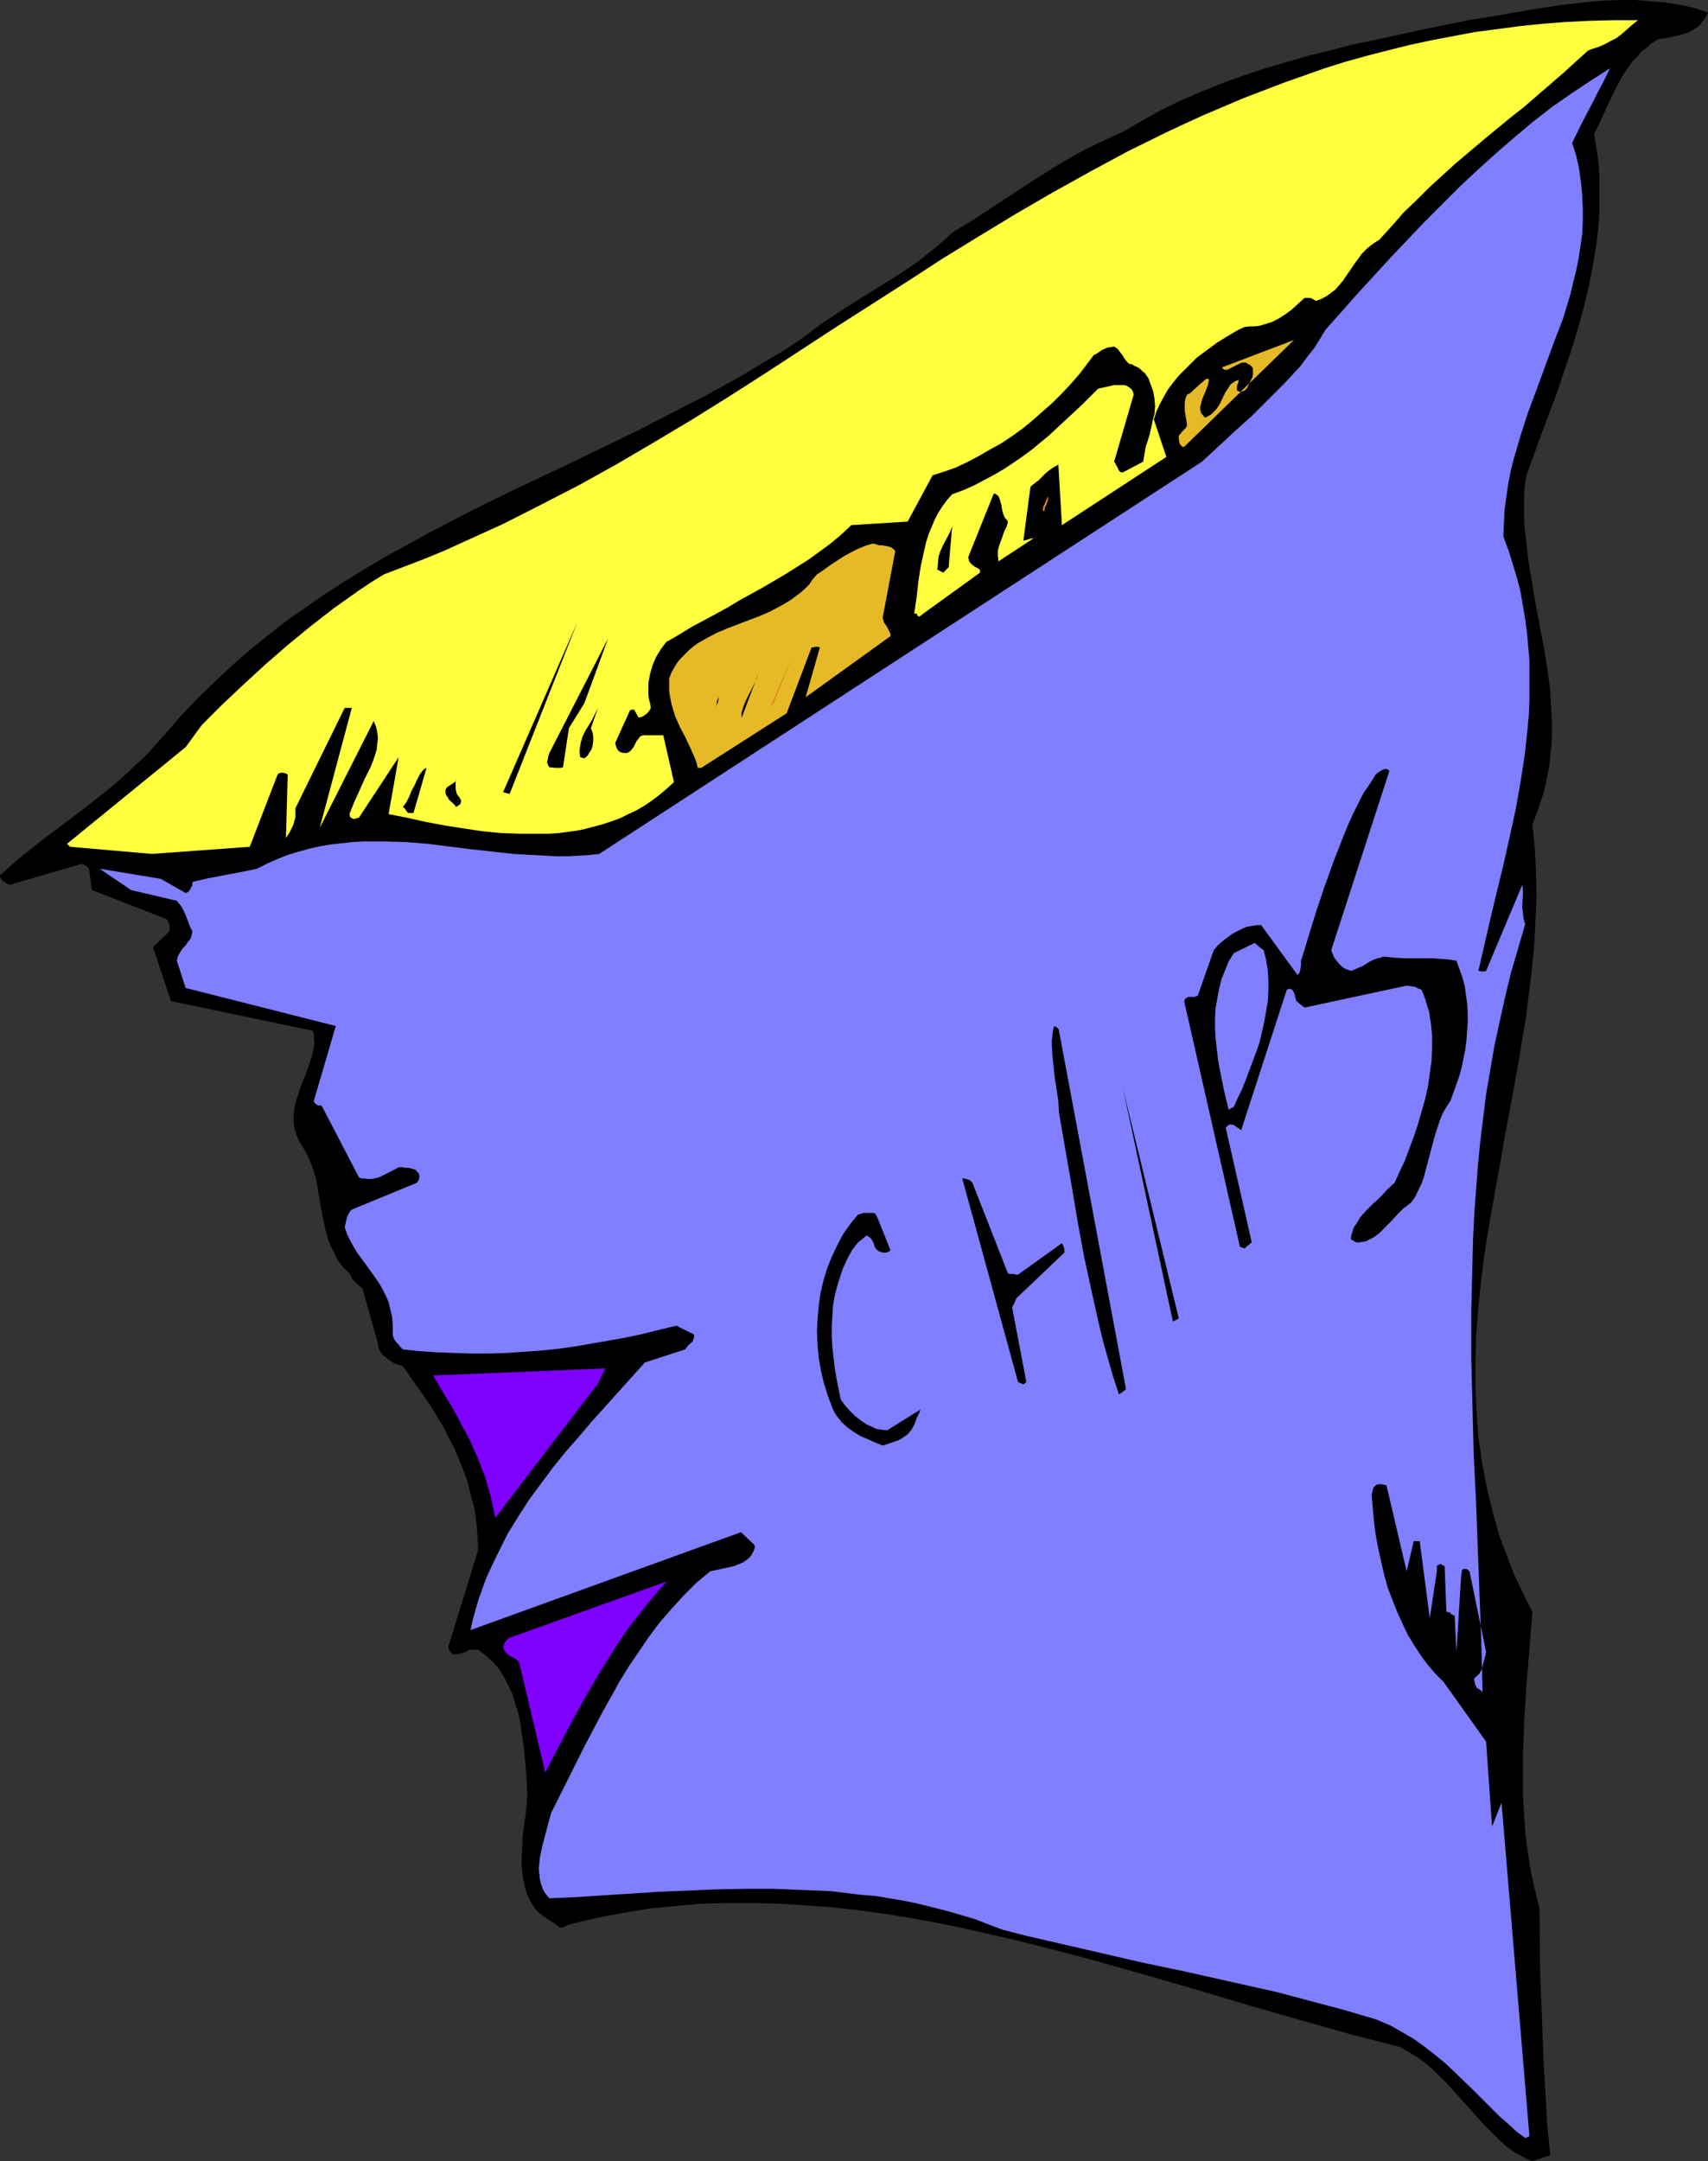
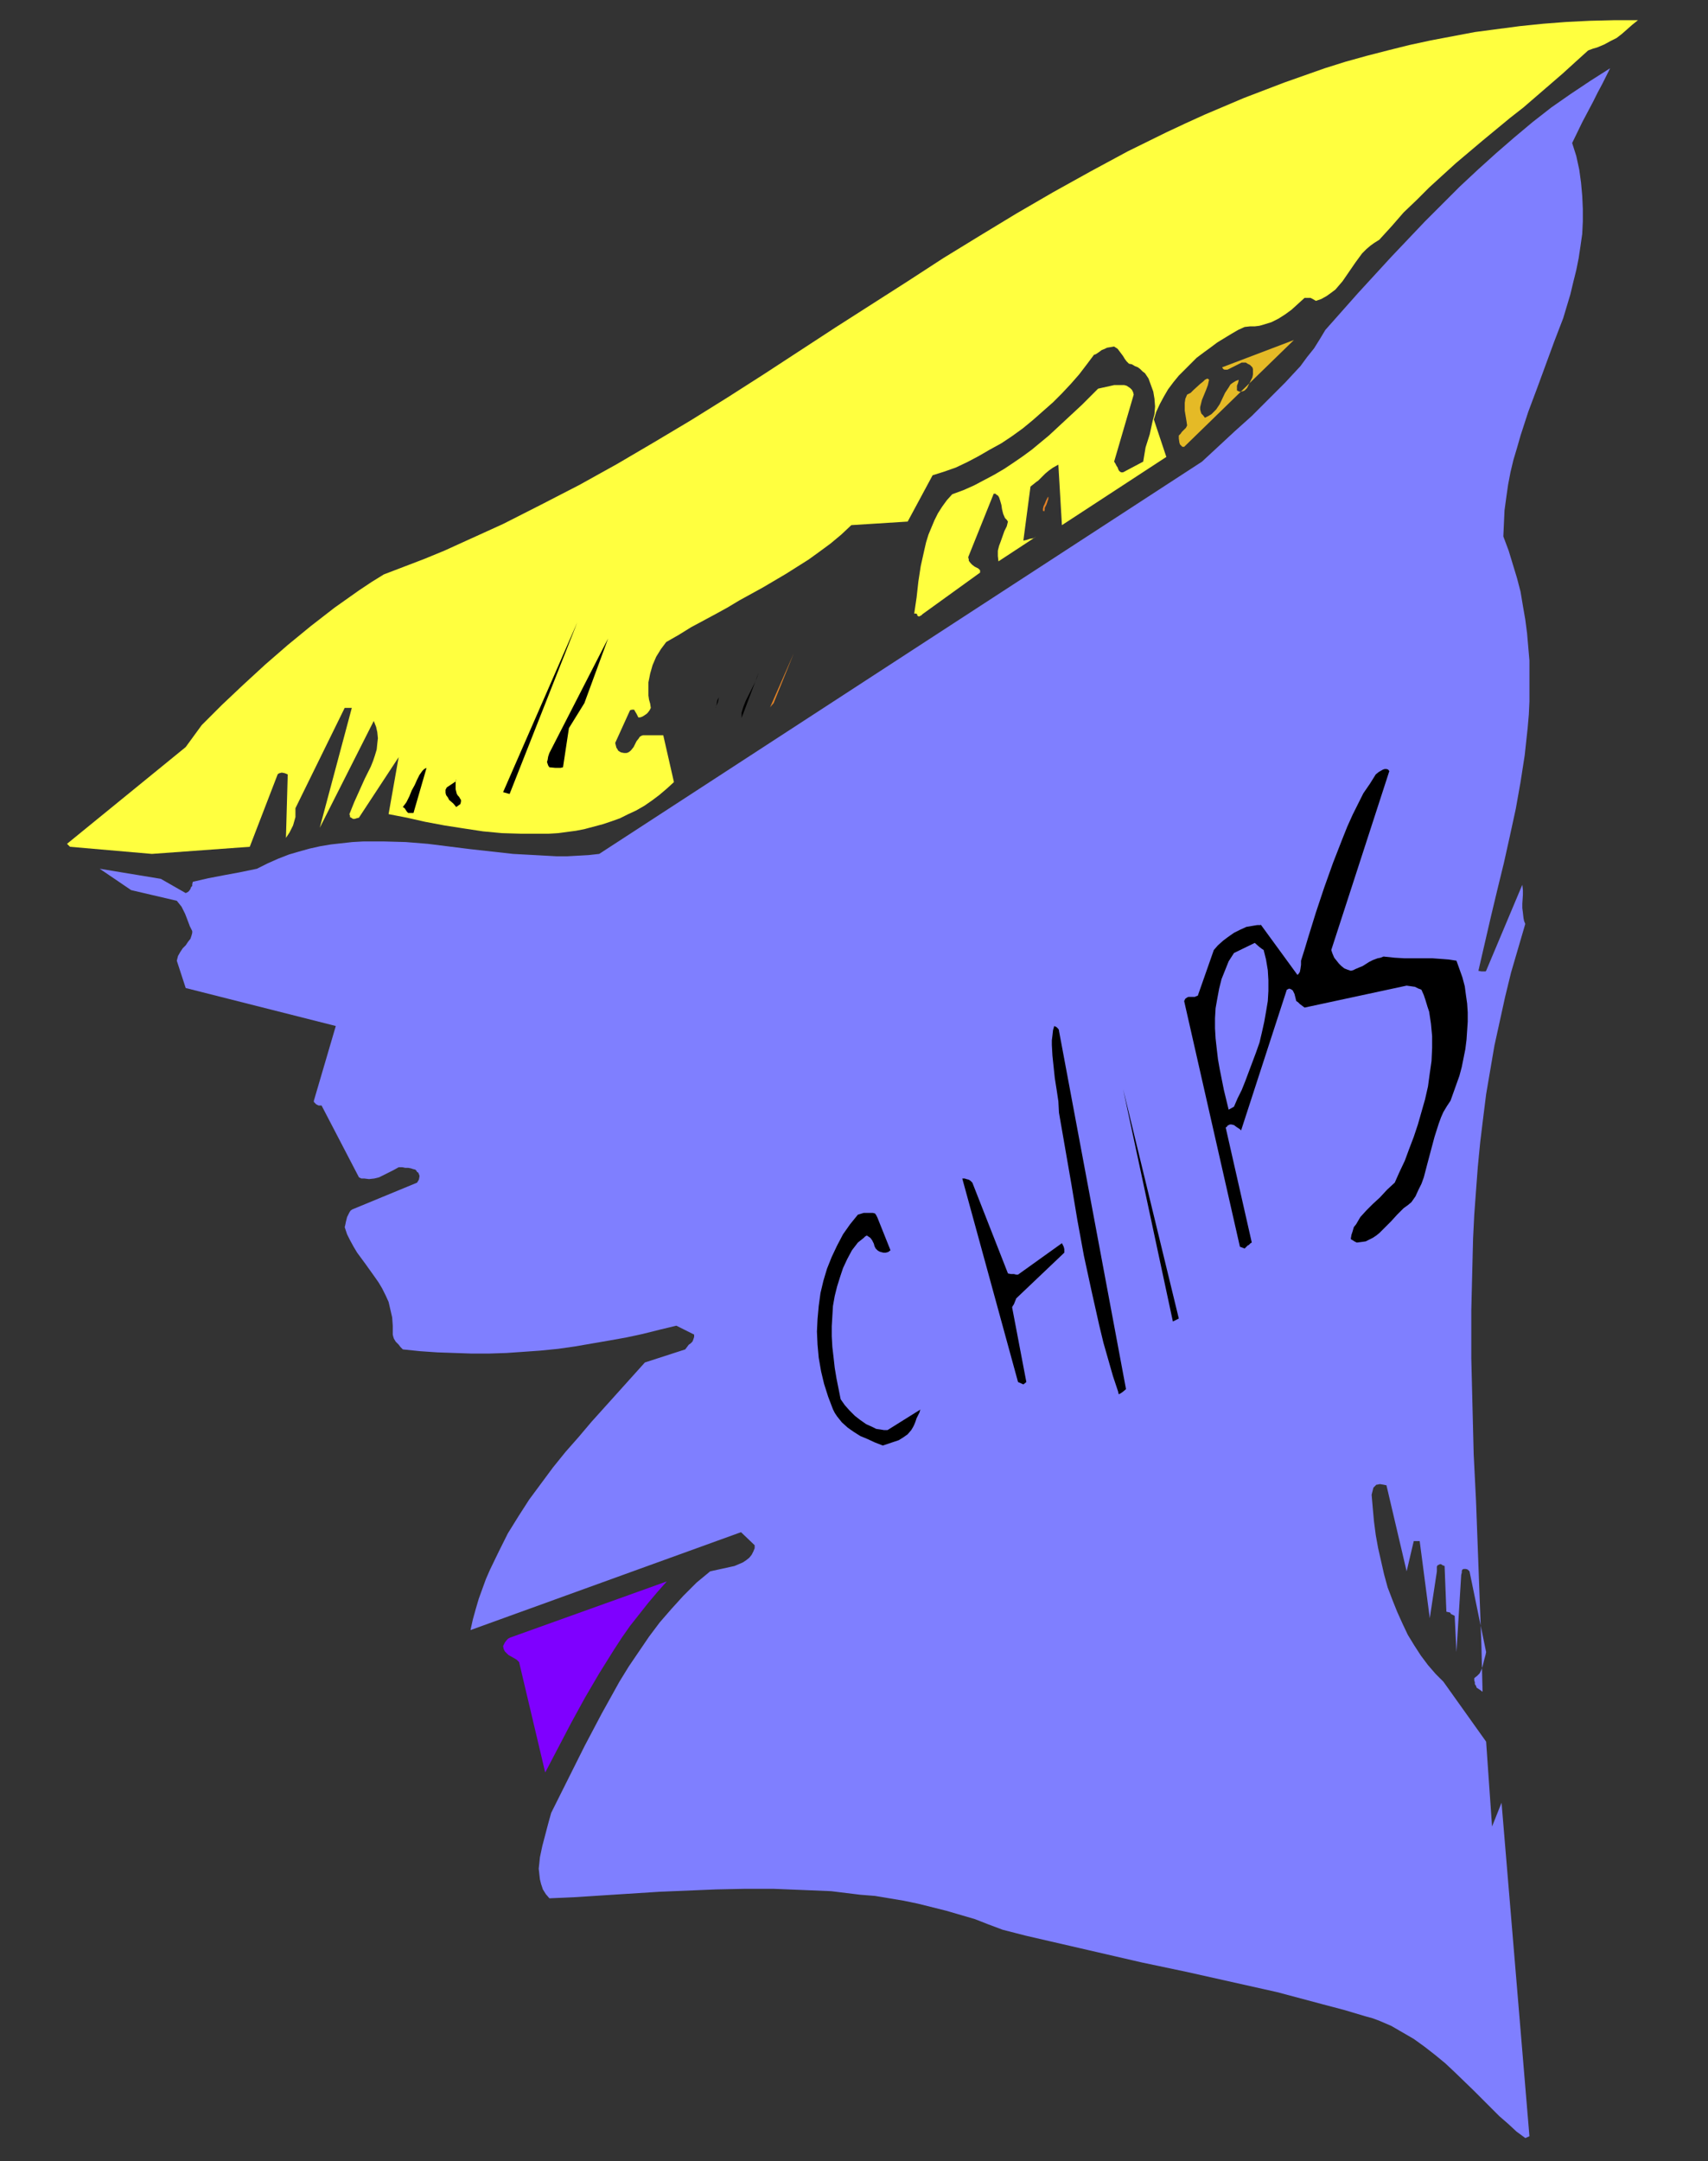
<svg xmlns="http://www.w3.org/2000/svg" xmlns:ns1="http://sodipodi.sourceforge.net/DTD/sodipodi-0.dtd" xmlns:ns2="http://www.inkscape.org/namespaces/inkscape" version="1.0" width="123.102mm" height="155.711mm" id="svg24" ns1:docname="Chips 1.wmf">
  <rect width="100%" height="100%" fill="#333333" stroke="none" />
  <ns1:namedview id="namedview24" pagecolor="#ffffff" bordercolor="#000000" borderopacity="0.25" ns2:showpageshadow="2" ns2:pageopacity="0.0" ns2:pagecheckerboard="0" ns2:deskcolor="#d1d1d1" ns2:document-units="mm" />
  <defs id="defs1">
    <pattern id="WMFhbasepattern" patternUnits="userSpaceOnUse" width="6" height="6" x="0" y="0" />
  </defs>
-   <path style="fill:#000000;fill-opacity:1;fill-rule:evenodd;stroke:none" d="m 417.432,588.515 4.848,-1.616 -0.808,-8.241 -0.485,-8.403 -0.485,-8.241 -0.323,-8.403 -0.323,-8.403 -0.323,-8.403 -0.162,-17.129 -1.293,-5.171 -1.131,-5.171 -0.808,-5.171 -0.646,-5.171 -0.323,-5.009 -0.323,-5.009 v -5.009 -5.171 l 0.162,-5.009 0.162,-5.009 0.646,-9.857 0.808,-10.019 0.808,-10.019 -1.778,-3.393 -1.616,-3.393 -1.616,-3.393 -1.293,-3.393 -1.293,-3.393 -1.293,-3.393 -0.97,-3.393 -0.97,-3.393 -0.808,-3.393 -0.808,-3.393 -0.646,-3.393 -0.646,-3.393 -0.97,-6.787 -0.485,-6.625 -0.323,-6.787 v -6.787 l 0.162,-6.787 0.485,-6.625 0.646,-6.787 0.808,-6.787 0.97,-6.625 1.131,-6.787 2.424,-13.412 1.131,-6.625 1.293,-6.787 2.424,-13.25 1.131,-6.787 1.131,-6.625 0.808,-6.625 0.808,-6.625 0.646,-6.625 0.323,-6.625 0.323,-6.625 -0.162,-6.625 -0.323,-6.625 -0.646,-6.464 1.293,-3.232 0.97,-2.909 0.97,-3.07 0.646,-3.07 0.646,-3.07 0.323,-2.909 0.323,-3.232 0.162,-2.909 v -3.07 l -0.162,-3.07 -0.162,-2.909 -0.162,-3.07 -0.808,-5.979 -0.97,-5.979 -2.263,-11.796 -0.97,-5.979 -0.97,-5.817 -0.646,-5.817 -0.323,-2.747 -0.162,-2.909 v -2.909 -2.909 l 0.162,-2.747 0.485,-2.909 4.04,-11.15 4.202,-11.15 1.939,-5.817 1.939,-5.656 1.778,-5.817 1.616,-5.817 1.454,-5.979 1.131,-5.817 0.97,-5.817 0.646,-5.979 0.162,-2.909 v -3.07 -2.909 -3.07 l -0.162,-3.07 -0.323,-2.909 -0.485,-3.07 -0.485,-2.909 1.939,-4.04 1.778,-3.878 1.778,-3.717 1.778,-3.393 0.97,-1.616 1.131,-1.616 0.97,-1.454 1.293,-1.293 1.293,-1.454 1.454,-1.131 1.454,-1.293 1.616,-0.97 2.263,-0.323 2.263,-0.485 2.101,-0.485 1.778,-0.646 1.616,-0.97 0.808,-0.485 0.646,-0.646 0.485,-0.646 0.646,-0.808 0.485,-0.808 0.485,-0.97 -3.879,-1.293 L 457.51,1.293 453.47,0.646 449.43,0.323 445.39,0 h -4.202 l -4.04,0.162 -4.202,0.323 -4.202,0.485 -4.202,0.485 -8.242,1.293 -8.242,1.454 -8.08,1.293 -12.605,2.585 -12.605,2.747 -6.303,1.293 -6.141,1.616 -5.979,1.454 -6.141,1.778 -5.979,1.778 -5.818,1.939 -5.818,2.101 -5.495,2.262 -5.656,2.424 -5.333,2.585 -5.171,2.909 -5.01,2.909 -3.232,1.454 -3.071,1.454 -3.071,1.454 -3.071,1.616 -5.818,3.393 -5.656,3.555 -11.151,7.272 -5.656,3.717 -5.818,3.555 -2.263,2.101 -2.263,1.939 -2.424,1.939 -2.424,1.939 -5.01,3.393 -5.171,3.232 -5.495,3.393 -5.333,3.393 -5.333,3.555 -2.586,1.939 -2.747,2.101 -5.171,3.393 -5.495,3.232 -5.333,3.232 -5.495,3.07 -5.656,3.07 -5.656,2.909 -11.313,5.817 -11.636,5.656 -11.474,5.494 -11.636,5.494 -11.474,5.656 -11.474,5.979 -5.495,3.07 -5.656,3.07 -5.495,3.232 -5.495,3.393 -5.333,3.393 -5.171,3.555 -5.333,3.717 -5.01,3.878 -5.01,4.04 -4.848,4.201 -4.687,4.363 -4.687,4.525 -4.525,4.686 -4.363,5.009 -2.586,2.909 -2.586,2.909 -2.909,2.747 -2.747,2.585 -2.909,2.585 -2.909,2.424 -5.979,4.686 -5.979,4.525 -5.818,4.363 -5.656,4.525 -2.586,2.262 L 0,238.347 l 0.162,0.808 0.323,0.323 0.162,0.323 0.485,0.323 0.485,0.323 0.485,0.323 0.646,0.162 19.393,-5.656 0.646,0.162 0.646,0.323 0.485,0.485 0.323,0.323 0.808,5.817 20.363,7.918 0.323,0.485 0.323,0.808 0.162,0.808 v 1.131 l -4.525,4.363 4.848,14.705 38.624,8.08 0.323,0.808 v 0.97 l 0.162,1.778 -0.323,1.778 -0.485,1.939 -0.646,1.939 -0.646,1.939 -1.616,4.04 -0.646,1.939 -0.646,2.101 -0.485,2.101 -0.162,1.939 v 2.101 l 0.162,0.97 0.323,1.131 0.323,0.97 0.485,1.131 0.485,0.97 0.646,0.97 1.293,2.262 0.97,2.262 0.808,2.262 0.646,2.262 0.808,4.686 0.808,4.686 0.485,2.262 0.485,2.262 0.646,2.262 0.808,2.101 0.97,1.939 0.97,1.939 1.454,1.778 0.808,0.808 0.808,0.808 0.485,0.808 0.323,0.808 0.485,0.485 0.485,0.485 0.97,0.808 0.808,0.646 v 0 l 4.202,15.028 0.162,1.131 0.485,1.131 0.646,0.808 0.97,0.808 0.97,0.808 1.131,0.646 1.131,0.485 1.293,0.323 3.717,5.333 3.717,5.333 1.778,2.909 1.778,2.909 1.454,2.909 1.616,3.07 1.293,3.07 1.293,3.232 1.131,3.232 0.808,3.555 0.97,3.393 0.485,3.717 0.323,3.555 0.162,3.878 -8.08,26.178 v 0.646 l 0.162,0.485 0.323,0.323 0.162,0.323 0.646,0.485 h 0.97 l 0.808,-0.162 0.97,-0.323 0.97,-0.323 0.646,-0.485 h 2.424 l 2.101,1.616 1.778,1.616 1.778,1.939 1.293,2.101 1.131,2.262 1.131,2.262 0.808,2.585 0.808,2.585 0.646,2.747 0.323,2.747 0.485,2.909 0.323,2.747 0.485,5.817 0.323,5.494 -0.162,1.293 v 0.97 l -0.162,1.778 -0.162,1.778 -0.162,0.808 -0.162,1.131 -0.485,3.555 -0.162,3.555 -0.162,3.717 0.162,1.778 0.162,1.778 0.323,1.616 0.323,1.616 0.485,1.616 0.646,1.454 0.808,1.454 0.808,1.293 1.131,1.131 1.293,0.97 0.808,0.485 0.646,0.485 1.131,0.646 0.808,0.646 0.808,0.646 h 0.485 0.485 l 0.97,-0.485 0.808,-0.323 0.646,-0.162 0.646,-0.162 6.949,-1.616 6.949,-1.293 6.788,-1.131 7.111,-0.646 6.949,-0.646 7.111,-0.162 h 6.949 l 7.111,0.162 7.111,0.485 6.949,0.485 7.272,0.808 7.111,0.97 7.111,1.131 7.111,1.293 7.111,1.454 7.111,1.616 7.111,1.616 7.111,1.778 14.221,3.717 14.221,4.04 14.06,4.04 14.06,4.201 14.06,4.04 13.737,3.878 6.949,1.778 6.787,1.778 2.747,1.616 2.586,1.616 2.424,1.939 2.263,2.101 2.263,2.262 2.101,2.262 4.04,4.525 4.04,4.525 2.101,2.101 2.101,2.101 2.101,1.939 2.263,1.616 2.424,1.293 1.131,0.646 z" id="path1" />
  <path style="fill:#7f7fff;fill-opacity:1;fill-rule:evenodd;stroke:none" d="m 416.624,581.728 -7.596,-90.814 -2.586,6.464 -1.616,-23.108 -11.636,-16.321 -2.101,-2.101 -2.101,-2.424 -1.939,-2.585 -1.778,-2.747 -1.778,-2.909 -1.454,-3.07 -1.454,-3.232 -1.293,-3.232 -1.293,-3.393 -0.97,-3.555 -0.808,-3.555 -0.808,-3.555 -0.646,-3.555 -0.485,-3.717 -0.323,-3.555 -0.323,-3.717 0.162,-0.646 0.162,-0.646 0.162,-0.646 0.646,-0.646 0.162,-0.162 h 0.162 l 0.808,-0.162 0.97,0.162 0.808,0.162 5.495,23.431 1.939,-8.241 h 1.616 l 2.747,21.007 1.939,-12.766 v -0.646 -0.646 l 0.162,-0.323 0.323,-0.162 0.323,-0.162 h 0.323 l 0.485,0.323 0.485,0.162 0.485,12.443 0.646,0.162 h 0.162 l 0.323,0.162 v 0 0.162 l 0.162,0.162 0.323,0.162 0.323,0.162 0.323,0.162 0.485,9.857 1.293,-21.007 0.162,-0.646 v -0.485 l 0.162,-0.323 0.323,-0.162 h 0.323 0.323 l 0.485,0.162 0.485,0.485 4.525,21.976 v 0 l -0.162,0.808 -0.323,1.131 -0.485,1.939 -0.323,0.97 -0.485,0.97 -0.646,0.646 -0.808,0.646 v 0.646 l 0.162,0.485 v 0.485 l 0.323,0.485 0.162,0.485 0.485,0.323 0.485,0.323 0.646,0.485 -0.323,-12.927 -0.485,-12.927 -0.97,-26.016 -0.646,-12.927 -0.323,-12.927 -0.323,-13.089 v -13.089 l 0.323,-13.089 0.162,-6.464 0.323,-6.464 0.485,-6.625 0.485,-6.464 0.646,-6.625 0.808,-6.625 0.808,-6.464 1.131,-6.625 1.131,-6.625 1.454,-6.625 1.454,-6.625 1.616,-6.625 1.939,-6.625 1.939,-6.625 -0.323,-0.808 -0.162,-0.808 -0.162,-1.454 -0.162,-1.293 v -1.131 l 0.162,-2.424 v -1.293 l -0.162,-1.454 -9.858,23.431 -0.162,0.162 h -0.485 -0.646 l -0.808,-0.162 3.394,-14.705 1.778,-7.433 1.778,-7.272 1.616,-7.272 1.616,-7.433 1.293,-7.272 1.131,-7.272 0.808,-7.433 0.323,-3.717 0.162,-3.555 v -3.717 -3.717 -3.717 l -0.323,-3.717 -0.323,-3.717 -0.485,-3.717 -0.646,-3.717 -0.646,-3.878 -0.97,-3.717 -1.131,-3.717 -1.131,-3.717 -1.454,-3.878 0.162,-3.555 0.162,-3.555 0.485,-3.555 0.485,-3.393 0.646,-3.393 0.808,-3.393 0.97,-3.232 0.97,-3.393 2.101,-6.464 2.424,-6.464 4.687,-12.766 2.424,-6.302 1.939,-6.464 0.808,-3.393 0.808,-3.232 0.646,-3.232 0.485,-3.232 0.485,-3.393 0.162,-3.393 v -3.393 l -0.162,-3.555 -0.323,-3.555 -0.485,-3.555 -0.808,-3.717 -1.131,-3.555 2.747,-5.656 1.454,-2.747 1.454,-2.747 1.293,-2.585 1.293,-2.424 1.131,-2.262 0.97,-1.939 -5.333,3.393 -5.333,3.555 -5.333,3.717 -5.171,4.04 -5.01,4.201 -4.848,4.201 -5.01,4.525 -4.848,4.525 -4.687,4.686 -4.848,4.848 -9.212,9.695 -9.05,9.857 -8.888,10.019 -1.454,2.424 -1.616,2.585 -1.939,2.424 -1.778,2.424 -2.101,2.262 -2.101,2.262 -4.525,4.525 -4.525,4.525 -4.687,4.201 -4.525,4.201 -4.363,4.04 -164.193,106.812 -2.909,0.323 -2.909,0.162 -2.909,0.162 h -2.909 l -5.818,-0.323 -5.979,-0.323 -11.636,-1.293 -11.636,-1.454 -5.979,-0.485 -5.818,-0.162 h -5.818 l -2.909,0.162 -2.909,0.323 -2.909,0.323 -2.909,0.485 -2.909,0.646 -2.909,0.808 -2.747,0.808 -2.909,1.131 -2.909,1.293 -2.909,1.454 -4.687,0.97 -4.363,0.808 -4.202,0.808 -2.101,0.485 -2.101,0.485 -0.162,0.646 v 0.485 l -0.323,0.323 -0.162,0.485 -0.323,0.485 -0.323,0.323 -0.646,0.323 -6.788,-3.878 -16.646,-2.747 8.565,5.817 12.444,2.909 0.646,0.808 0.646,0.808 0.485,0.97 0.485,0.97 0.808,2.101 0.485,1.293 0.646,1.293 v 0.485 l -0.162,0.646 -0.323,0.97 -0.646,0.808 -0.646,0.97 -0.808,0.808 -0.646,0.97 -0.646,1.131 -0.162,0.646 -0.162,0.646 2.424,7.433 40.887,10.342 -5.979,20.36 v 0.323 l 0.162,0.162 0.485,0.485 0.646,0.323 h 0.808 l 10.181,19.553 0.646,0.323 h 0.808 l 1.293,0.162 1.454,-0.162 1.293,-0.323 1.293,-0.646 1.293,-0.646 1.293,-0.646 1.454,-0.808 h 0.97 l 0.808,0.162 h 0.808 l 0.808,0.162 0.485,0.162 0.646,0.162 0.323,0.323 0.162,0.323 0.323,0.162 0.323,0.808 v 0.323 l -0.162,0.808 -0.485,0.808 -17.615,7.272 -0.485,0.323 -0.323,0.485 -0.323,0.646 -0.323,0.646 -0.323,1.293 -0.162,0.808 -0.162,0.646 0.646,1.939 0.808,1.616 0.97,1.778 0.97,1.616 2.263,3.07 2.424,3.393 1.131,1.616 0.97,1.616 0.97,1.939 0.808,1.778 0.485,2.101 0.485,2.101 0.162,2.262 v 2.424 l 0.162,0.646 0.162,0.485 0.485,0.808 0.808,0.808 0.485,0.646 0.646,0.646 4.687,0.485 4.687,0.323 4.687,0.162 4.687,0.162 h 4.687 l 4.848,-0.162 4.687,-0.323 4.525,-0.323 4.848,-0.485 4.525,-0.646 4.687,-0.808 4.687,-0.808 4.525,-0.808 4.525,-0.97 4.525,-1.131 4.687,-1.131 4.848,2.424 v 0.646 l -0.162,0.485 -0.162,0.485 -0.162,0.323 -0.485,0.485 -0.485,0.323 -0.485,0.646 -0.485,0.646 -10.989,3.555 -7.272,8.08 -7.272,8.08 -3.555,4.201 -3.555,4.04 -3.394,4.201 -3.232,4.363 -3.232,4.363 -2.909,4.525 -2.909,4.686 -2.424,4.848 -2.424,5.009 -1.131,2.585 -1.939,5.333 -0.808,2.747 -0.808,2.909 -0.646,2.909 73.693,-26.663 3.717,3.555 v 0.808 l -0.323,0.808 -0.485,0.97 -0.646,0.808 -0.808,0.646 -0.97,0.646 -1.131,0.485 -1.131,0.485 -6.626,1.454 -3.717,3.07 -3.555,3.555 -3.232,3.555 -3.232,3.717 -2.909,3.878 -2.747,4.04 -2.747,4.04 -2.586,4.201 -2.424,4.363 -2.424,4.363 -4.687,8.888 -9.05,18.098 -0.808,2.909 -0.808,3.07 -0.808,3.07 -0.646,3.07 -0.162,1.616 -0.162,1.454 0.162,1.454 0.162,1.454 0.323,1.293 0.485,1.454 0.808,1.293 0.97,1.131 7.272,-0.323 7.434,-0.485 7.596,-0.485 7.596,-0.485 7.757,-0.323 7.757,-0.323 7.757,-0.162 h 7.919 l 7.919,0.323 7.757,0.323 7.919,0.97 4.04,0.323 3.879,0.646 3.879,0.646 3.879,0.808 3.879,0.97 3.879,0.97 3.879,1.131 3.879,1.131 3.717,1.454 3.879,1.454 6.303,1.616 6.303,1.454 12.605,2.909 12.605,2.909 12.282,2.585 12.282,2.747 12.282,2.747 12.121,3.232 6.141,1.616 5.979,1.778 1.778,0.485 1.778,0.646 3.394,1.454 3.071,1.778 3.071,1.778 2.909,2.101 2.909,2.262 2.747,2.262 2.586,2.424 5.01,4.848 4.848,4.848 2.263,2.262 2.424,2.101 2.263,2.101 2.424,1.778 z" id="path2" />
  <path style="fill:#7f00ff;fill-opacity:1;fill-rule:evenodd;stroke:none" d="m 148.517,482.673 3.555,-6.787 3.555,-6.787 3.717,-6.787 3.879,-6.625 4.04,-6.464 2.101,-3.232 2.263,-3.232 2.424,-3.07 2.424,-3.07 2.586,-3.07 2.586,-2.909 -42.826,15.351 -0.162,0.162 h -0.162 l -0.485,0.485 -0.485,0.646 -0.485,0.97 0.162,0.808 0.323,0.646 0.485,0.485 0.485,0.485 1.454,0.808 0.808,0.485 0.646,0.646 z" id="path3" />
  <path style="fill:#000000;fill-opacity:1;fill-rule:evenodd;stroke:none" d="m 387.211,416.582 v -2.585 z" id="path4" />
-   <path style="fill:#7f00ff;fill-opacity:1;fill-rule:evenodd;stroke:none" d="m 135.265,412.865 26.827,-35.065 0.323,-0.323 0.323,-0.485 0.646,-1.293 0.646,-1.454 0.485,-0.808 0.323,-0.808 -46.866,1.939 2.586,4.363 2.586,4.201 2.424,4.525 2.424,4.525 0.97,2.262 1.131,2.424 0.97,2.585 0.97,2.424 0.808,2.747 0.808,2.747 0.646,3.07 0.646,2.909 z" id="path5" />
  <path style="fill:#000000;fill-opacity:1;fill-rule:evenodd;stroke:none" d="m 240.472,393.636 2.909,-0.97 1.454,-0.485 1.293,-0.808 1.131,-0.808 0.97,-1.131 0.485,-0.808 0.323,-0.646 0.323,-0.808 0.323,-0.97 0.485,-0.97 0.323,-0.646 0.162,-0.646 0.162,-0.162 v 0 l -9.05,5.656 h -0.97 l -0.97,-0.162 -1.131,-0.162 -0.97,-0.485 -1.778,-0.808 -1.616,-1.131 -1.454,-1.131 -1.454,-1.454 -1.293,-1.454 -1.131,-1.616 -1.131,-5.656 -0.485,-2.909 -0.323,-2.909 -0.323,-2.747 -0.162,-2.909 v -2.747 l 0.162,-2.747 0.162,-2.747 0.485,-2.747 0.646,-2.585 0.808,-2.585 0.808,-2.424 1.131,-2.424 1.293,-2.424 1.616,-2.101 1.616,-1.293 0.323,-0.323 0.162,-0.162 h 0.162 l 0.162,-0.162 0.485,0.323 0.485,0.323 0.485,0.646 0.485,0.97 0.162,0.646 0.323,0.646 0.162,0.162 0.323,0.323 0.485,0.323 0.485,0.162 0.646,0.162 h 0.646 l 0.646,-0.162 0.646,-0.485 v 0 l -3.555,-8.888 -0.323,-0.646 -0.323,-0.485 -0.646,-0.162 h -0.808 -0.808 -0.808 l -1.616,0.485 -2.101,2.585 -1.939,2.747 -1.616,3.07 -1.454,3.07 -1.293,3.232 -0.97,3.232 -0.808,3.393 -0.485,3.555 -0.323,3.555 -0.162,3.393 0.162,3.555 0.323,3.555 0.646,3.717 0.808,3.393 1.131,3.555 1.293,3.393 0.485,0.97 0.646,0.97 0.646,0.808 0.646,0.808 1.616,1.454 1.616,1.131 1.778,1.131 1.939,0.808 2.101,0.97 z" id="path6" />
  <path style="fill:#000000;fill-opacity:1;fill-rule:evenodd;stroke:none" d="m 305.761,379.093 0.97,-0.808 -18.262,-97.601 v -0.162 l -0.162,-0.323 -0.485,-0.485 -0.646,-0.323 -0.323,1.131 -0.162,1.454 -0.162,1.293 v 1.293 l 0.162,2.909 0.323,3.07 0.323,3.07 0.485,3.07 0.485,3.232 0.162,3.07 3.394,19.553 1.616,9.695 1.778,9.695 2.101,9.695 2.101,9.372 1.131,4.686 1.293,4.525 1.293,4.525 1.454,4.363 v 0.323 l 0.162,0.162 v 0.162 l 0.162,-0.162 0.323,-0.162 z" id="path7" />
  <path style="fill:#000000;fill-opacity:1;fill-rule:evenodd;stroke:none" d="m 278.773,376.992 0.808,-0.646 -3.879,-20.36 v 0 l 0.162,-0.323 0.323,-0.485 0.323,-0.808 0.323,-0.808 13.09,-12.443 v -0.485 -0.485 l -0.162,-0.646 -0.485,-0.97 -11.959,8.564 h -0.485 l -0.646,-0.162 h -0.808 l -0.808,-0.162 -9.696,-24.723 -0.485,-0.485 -0.485,-0.323 -0.646,-0.162 -0.485,-0.162 h -0.646 l 15.191,55.426 z" id="path8" />
  <path style="fill:#000000;fill-opacity:1;fill-rule:evenodd;stroke:none" d="m 321.114,359.055 -15.191,-62.536 13.575,63.344 z" id="path9" />
  <path style="fill:#000000;fill-opacity:1;fill-rule:evenodd;stroke:none" d="m 339.052,339.988 0.485,-0.485 0.162,-0.162 0.162,-0.162 v 0 l 0.323,-0.162 0.162,-0.162 0.323,-0.323 0.323,-0.162 -7.111,-31.349 0.323,-0.162 0.162,-0.323 0.646,-0.323 h 0.485 l 0.646,0.162 0.646,0.485 0.485,0.323 0.485,0.323 0.323,0.323 12.444,-38.297 0.323,-0.162 0.323,-0.162 0.485,0.162 0.485,0.323 0.162,0.323 0.323,0.646 0.162,0.646 0.323,1.293 0.485,0.323 0.485,0.485 1.293,0.97 27.796,-5.979 1.131,0.162 1.131,0.162 0.97,0.485 0.485,0.162 0.323,0.162 0.646,1.454 0.485,1.454 0.485,1.616 0.485,1.454 0.485,3.232 0.323,3.393 v 3.232 l -0.162,3.555 -0.485,3.393 -0.485,3.555 -0.808,3.555 -0.97,3.393 -0.97,3.393 -1.131,3.393 -1.293,3.393 -1.131,3.07 -1.454,3.07 -1.293,2.909 -2.101,1.939 -1.939,2.101 -1.939,1.778 -1.778,1.778 -1.616,1.778 -1.131,1.939 -0.646,0.808 -0.323,1.131 -0.323,0.97 -0.162,0.97 v 0.162 l 0.162,0.162 0.323,0.162 0.485,0.323 0.646,0.323 1.293,-0.162 1.131,-0.162 0.97,-0.485 0.97,-0.485 0.97,-0.646 0.808,-0.646 1.616,-1.616 1.616,-1.616 1.616,-1.778 1.778,-1.778 1.131,-0.808 0.97,-0.808 1.131,-1.616 0.808,-1.778 0.808,-1.616 0.646,-1.778 0.97,-3.717 1.939,-7.272 1.131,-3.555 0.646,-1.778 0.646,-1.454 0.97,-1.616 0.97,-1.454 0.808,-2.262 0.808,-2.262 0.808,-2.262 0.646,-2.424 0.485,-2.424 0.485,-2.424 0.323,-2.585 0.162,-2.424 0.162,-2.424 v -2.585 l -0.162,-2.424 -0.323,-2.262 -0.323,-2.424 -0.646,-2.424 -0.808,-2.262 -0.808,-2.262 -2.101,-0.323 -2.101,-0.162 -2.263,-0.162 h -7.596 l -2.747,-0.162 -3.071,-0.323 -0.808,0.323 -0.808,0.162 -1.293,0.485 -0.97,0.485 -1.778,1.131 -0.808,0.323 -1.131,0.485 -0.646,0.323 -0.646,0.162 -0.97,-0.323 -0.808,-0.323 -0.808,-0.646 -0.646,-0.646 -0.646,-0.808 -0.646,-0.808 -0.485,-1.131 -0.323,-0.97 15.838,-48.801 v 0.162 l -0.323,-0.485 -0.485,-0.162 h -0.485 l -0.485,0.162 -1.131,0.646 -0.808,0.646 -1.616,2.585 -1.778,2.585 -1.454,2.909 -1.454,2.909 -1.454,3.232 -1.293,3.232 -2.586,6.625 -2.424,6.787 -2.263,6.787 -2.101,6.787 -0.97,3.232 -0.97,3.07 v 1.131 l -0.162,1.131 -0.162,0.808 -0.323,0.485 -0.323,0.323 -10.02,-13.735 v 0.162 h -0.97 l -0.97,0.162 -1.939,0.323 -1.778,0.808 -1.616,0.808 -1.616,1.131 -1.293,0.97 -1.454,1.293 -1.131,1.293 -4.363,12.443 -0.485,0.162 -0.323,0.162 h -1.131 -0.646 l -0.323,0.162 -0.485,0.323 -0.323,0.646 15.191,66.899 z" id="path10" />
  <path style="fill:#7f7fff;fill-opacity:1;fill-rule:evenodd;stroke:none" d="m 336.143,301.367 0.97,-2.262 1.131,-2.262 0.97,-2.424 0.97,-2.585 0.97,-2.585 0.97,-2.585 0.97,-2.747 0.646,-2.747 0.646,-2.909 0.485,-2.747 0.485,-2.909 0.162,-2.747 v -2.909 l -0.162,-2.747 -0.485,-2.909 -0.646,-2.585 -0.485,-0.323 -0.646,-0.485 -1.293,-1.131 -5.656,2.747 -1.454,2.262 -0.97,2.424 -0.97,2.424 -0.646,2.585 -0.485,2.585 -0.485,2.747 -0.162,2.747 v 2.747 l 0.162,2.747 0.323,2.909 0.323,2.747 0.485,2.747 1.131,5.656 1.293,5.333 z" id="path11" />
  <path style="fill:#ffff3f;fill-opacity:1;fill-rule:evenodd;stroke:none" d="m 41.371,232.53 26.665,-1.939 7.596,-19.714 0.162,-0.162 0.323,-0.162 0.646,-0.162 0.808,0.162 0.808,0.323 -0.485,17.29 0.97,-1.454 0.485,-0.97 0.485,-0.97 0.323,-1.131 0.323,-1.131 v -1.131 -1.293 l 13.413,-27.309 h 1.939 l -8.727,32.641 14.706,-29.086 0.646,1.616 0.323,1.454 0.162,1.616 -0.162,1.454 -0.162,1.616 -0.485,1.616 -0.485,1.454 -0.646,1.616 -1.616,3.232 -1.454,3.232 -1.454,3.232 -0.646,1.616 -0.646,1.616 0.162,0.485 v 0.323 l 0.323,0.162 0.485,0.323 h 0.485 l 0.485,-0.162 0.646,-0.162 10.828,-16.482 -2.747,15.513 5.01,0.97 5.01,1.131 5.171,0.97 5.171,0.808 5.333,0.808 5.171,0.485 5.171,0.162 h 5.01 2.586 l 2.586,-0.162 2.424,-0.323 2.424,-0.323 2.424,-0.485 2.424,-0.646 2.424,-0.646 2.424,-0.808 2.263,-0.808 2.263,-1.131 2.101,-0.97 2.263,-1.293 2.101,-1.454 1.939,-1.454 2.101,-1.778 1.939,-1.778 -2.909,-12.766 h -5.01 -0.485 l -0.485,0.162 -0.485,0.323 -0.162,0.323 -0.646,0.808 -0.808,1.616 -0.646,0.808 -0.323,0.323 -0.485,0.323 -0.485,0.162 h -0.646 l -0.808,-0.162 -0.323,-0.162 -0.485,-0.323 -0.162,-0.323 -0.323,-0.485 -0.162,-0.646 -0.162,-0.646 4.04,-8.888 0.485,-0.162 h 0.323 0.323 l 0.162,0.323 0.485,0.808 0.485,0.97 h 0.485 l 0.485,-0.162 0.323,-0.162 0.485,-0.323 0.485,-0.323 0.323,-0.323 0.485,-0.646 0.323,-0.646 -0.162,-1.131 -0.323,-1.131 -0.162,-1.131 v -1.131 -2.424 l 0.485,-2.424 0.646,-2.262 0.97,-2.262 1.293,-2.101 1.454,-1.939 3.394,-1.939 3.394,-2.101 6.626,-3.555 3.232,-1.778 3.232,-1.939 6.464,-3.555 6.303,-3.717 3.071,-1.939 3.071,-1.939 2.909,-2.101 3.071,-2.262 2.909,-2.424 2.747,-2.585 15.353,-0.97 6.788,-12.604 3.071,-0.97 3.232,-1.131 3.071,-1.454 3.071,-1.616 3.071,-1.778 3.232,-1.778 2.909,-1.939 2.909,-2.101 2.747,-2.262 2.747,-2.424 2.747,-2.424 2.424,-2.424 2.424,-2.585 2.263,-2.585 2.101,-2.747 1.939,-2.585 0.485,-0.162 0.485,-0.323 0.485,-0.323 0.646,-0.485 0.808,-0.323 0.646,-0.323 0.97,-0.162 0.97,-0.162 0.485,0.323 0.485,0.323 0.485,0.646 0.485,0.646 0.485,0.646 0.485,0.808 0.485,0.646 0.646,0.646 0.808,0.162 0.808,0.485 0.808,0.323 0.646,0.485 0.646,0.646 0.646,0.485 0.97,1.454 0.646,1.778 0.646,1.778 0.323,1.939 0.162,2.101 -0.162,2.101 -0.485,1.778 -0.808,3.717 -1.131,3.555 -0.323,1.939 -0.323,1.939 -5.495,2.909 h -0.485 l -0.323,-0.162 -0.323,-0.323 -0.162,-0.323 -0.162,-0.485 -0.323,-0.485 -0.323,-0.646 -0.323,-0.485 5.333,-18.26 -0.162,-0.646 -0.323,-0.646 -0.485,-0.485 -0.485,-0.323 -0.485,-0.323 -0.646,-0.162 h -1.293 -1.454 l -1.454,0.323 -1.454,0.323 -1.454,0.323 -4.363,4.363 -4.525,4.201 -4.525,4.201 -4.687,3.878 -2.424,1.778 -2.586,1.778 -2.424,1.616 -2.747,1.616 -2.747,1.454 -2.747,1.454 -2.909,1.293 -3.071,1.131 -1.454,1.616 -1.293,1.778 -1.131,1.778 -0.97,1.939 -0.808,1.939 -0.808,1.939 -0.646,2.101 -0.485,2.101 -0.97,4.363 -0.646,4.201 -0.485,4.363 -0.646,4.363 h 0.485 l 0.323,0.162 v 0.323 l 0.162,0.162 v 0 l 0.323,0.162 0.323,-0.162 0.323,-0.162 0.323,-0.323 15.676,-11.311 v -0.485 -0.162 l -0.485,-0.485 -0.97,-0.485 -0.646,-0.485 -0.485,-0.485 -0.485,-0.646 v -0.323 l -0.162,-0.646 6.949,-17.29 h 0.485 l 0.323,0.323 0.323,0.162 0.323,0.485 0.323,0.97 0.323,1.131 0.162,1.131 0.323,1.293 0.485,1.131 0.485,0.485 0.323,0.485 -0.323,1.293 -0.646,1.293 -0.97,2.747 -0.485,1.293 -0.323,1.293 v 1.454 l 0.162,1.454 10.343,-6.787 -0.808,0.485 -0.97,0.162 -0.97,0.323 -0.808,0.162 1.939,-14.705 0.808,-0.646 0.808,-0.646 0.485,-0.323 0.323,-0.323 0.808,-0.808 0.808,-0.808 0.97,-0.808 1.131,-0.808 1.454,-0.808 0.97,16.482 28.443,-18.583 -3.394,-10.18 0.646,-2.101 0.97,-2.101 1.131,-2.101 1.131,-1.939 1.454,-1.939 1.454,-1.778 1.616,-1.616 1.616,-1.616 1.616,-1.616 1.939,-1.454 1.778,-1.293 1.939,-1.454 3.717,-2.262 1.939,-1.131 1.778,-0.808 1.454,-0.162 h 1.293 l 1.293,-0.162 1.131,-0.323 2.101,-0.646 1.939,-0.97 1.778,-1.131 1.778,-1.293 1.778,-1.616 1.778,-1.616 h 0.808 0.808 l 0.646,0.323 0.808,0.485 1.454,-0.485 1.454,-0.808 1.131,-0.808 1.293,-0.97 0.97,-1.131 0.97,-1.131 1.778,-2.585 1.778,-2.585 1.778,-2.424 1.131,-1.131 1.131,-0.97 1.131,-0.808 1.293,-0.808 3.394,-3.717 3.232,-3.717 3.555,-3.393 3.394,-3.393 3.717,-3.393 3.555,-3.232 7.272,-6.14 7.434,-6.14 3.717,-2.909 3.555,-3.07 7.111,-6.14 3.555,-3.232 3.394,-3.07 1.293,-0.485 1.131,-0.323 1.939,-0.808 1.778,-0.97 1.616,-0.808 1.454,-1.131 1.293,-1.131 1.454,-1.293 1.616,-1.293 h -6.464 l -6.626,0.162 -6.464,0.323 -6.303,0.485 -6.303,0.646 -6.141,0.808 -6.141,0.808 -5.979,1.131 -5.979,1.131 -5.979,1.293 -5.818,1.454 -5.656,1.454 -5.818,1.616 -5.656,1.778 -5.495,1.939 -5.495,1.939 -5.495,2.101 -5.495,2.101 -5.333,2.262 -5.333,2.262 -5.333,2.424 -5.171,2.424 -10.504,5.171 -10.181,5.494 -10.181,5.656 -10.02,5.817 -9.858,5.979 -10.02,6.14 -9.696,6.302 -19.716,12.604 -19.554,12.766 -9.858,6.302 -9.858,6.14 -10.02,5.979 -10.181,5.979 -10.181,5.656 -10.343,5.333 -10.504,5.333 -5.333,2.424 -5.333,2.424 -5.333,2.424 -5.495,2.262 -5.495,2.101 -5.495,2.101 -3.394,2.101 -3.394,2.262 -6.626,4.686 -6.464,5.009 -6.303,5.171 -6.141,5.332 -5.979,5.494 -5.818,5.494 -5.495,5.494 -4.363,5.979 -32.321,26.339 0.808,0.808 z" id="path12" />
  <path style="fill:#000000;fill-opacity:1;fill-rule:evenodd;stroke:none" d="m 111.186,221.38 h 1.454 l 3.555,-12.281 -0.646,0.323 -0.485,0.485 -0.808,1.131 -0.646,1.293 -0.646,1.454 -0.808,1.454 -0.646,1.616 -0.808,1.616 -0.97,1.293 0.485,0.323 0.646,0.97 z" id="path13" />
  <path style="fill:#000000;fill-opacity:1;fill-rule:evenodd;stroke:none" d="m 125.407,218.956 0.162,-0.646 v -0.485 l -0.323,-0.485 -0.162,-0.323 -0.323,-0.323 -0.323,-0.485 -0.162,-0.646 -0.162,-0.646 v -0.485 -0.646 -0.808 l 0.162,-0.808 v 0.323 l -0.162,0.323 -0.97,0.646 -0.97,0.646 -0.485,0.323 -0.323,0.646 v 0.808 l 0.162,0.646 0.485,0.646 0.323,0.646 1.131,0.97 0.808,0.97 z" id="path14" />
  <path style="fill:#000000;fill-opacity:1;fill-rule:evenodd;stroke:none" d="m 138.821,216.209 18.423,-46.7 -20.201,46.215 z" id="path15" />
  <path style="fill:#000000;fill-opacity:1;fill-rule:evenodd;stroke:none" d="m 151.264,209.099 h 0.808 0.646 l 0.646,-0.162 1.616,-10.665 4.202,-6.787 6.464,-17.613 -15.999,31.187 -0.162,0.485 -0.162,0.485 -0.162,0.97 -0.162,0.485 0.162,0.485 0.162,0.485 0.323,0.485 z" id="path16" />
-   <path style="fill:#e5ba26;fill-opacity:1;fill-rule:evenodd;stroke:none" d="m 191.02,209.099 23.271,-14.866 6.788,-17.937 h 0.485 l 0.485,-0.162 h 0.646 l 0.646,0.162 -3.879,13.574 23.11,-16.644 v 0.162 -0.808 l -0.323,-0.646 -0.646,-1.293 -0.808,-1.131 -0.162,-0.646 -0.162,-0.646 v -0.162 l 3.394,-17.937 v 0 l -0.323,-0.485 -0.646,-0.485 -0.808,-0.323 -0.808,-0.162 -0.97,-0.162 h -0.808 l -0.97,-0.323 -0.808,-0.162 -2.101,0.646 -1.939,0.808 -1.939,0.97 -1.778,0.97 -3.717,2.424 -1.778,1.293 -0.97,0.646 -0.97,0.646 -1.131,1.293 -0.97,1.454 -1.131,1.131 -1.293,1.131 -1.293,0.97 -1.293,0.97 -2.747,1.616 -2.747,1.454 -2.909,1.293 -5.979,2.262 -2.909,1.131 -2.747,1.131 -2.747,1.454 -2.586,1.454 -1.293,0.97 -1.131,0.97 -0.97,0.97 -1.131,1.131 -0.97,1.131 -0.808,1.293 -0.808,1.454 -0.646,1.616 v 1.939 1.778 l 0.323,1.778 0.323,1.616 0.485,1.616 0.485,1.616 1.293,2.909 1.454,2.747 1.293,2.747 1.293,2.909 0.485,1.293 0.323,1.454 z" id="path17" />
-   <path style="fill:#000000;fill-opacity:1;fill-rule:evenodd;stroke:none" d="m 159.183,206.513 0.808,-0.646 0.485,-0.808 0.646,-0.97 0.323,-1.131 0.162,-1.131 v -1.131 l -0.162,-1.131 -0.485,-1.293 1.939,-5.494 -0.808,1.616 -0.808,1.616 -1.778,2.909 -0.808,1.616 -0.485,1.616 -0.162,0.97 -0.162,0.97 v 0.97 l 0.162,1.131 z" id="path18" />
  <path style="fill:#000000;fill-opacity:1;fill-rule:evenodd;stroke:none" d="m 202.009,195.525 4.687,-12.443 -0.485,1.454 -0.646,1.454 -1.616,3.232 -0.808,1.616 -0.646,1.616 -0.485,1.616 v 0.808 z" id="path19" />
  <path style="fill:#000000;fill-opacity:1;fill-rule:evenodd;stroke:none" d="m 194.898,192.778 v -0.162 l 0.162,-0.162 0.162,-0.808 0.162,-0.97 0.485,-0.808 -0.162,0.646 -0.162,0.808 -0.323,0.646 z" id="path20" />
  <path style="fill:#e58426;fill-opacity:1;fill-rule:evenodd;stroke:none" d="m 210.736,191.485 5.495,-13.574 -6.464,14.705 z" id="path21" />
-   <path style="fill:#000000;fill-opacity:1;fill-rule:evenodd;stroke:none" d="m 256.956,155.935 0.323,-0.323 0.162,-0.162 0.162,-0.162 v 0 l 0.162,-0.162 0.162,-0.162 0.485,-0.485 0.97,-11.15 -0.485,1.293 -0.646,1.293 -1.454,2.747 -0.646,1.454 -0.485,1.454 -0.162,1.778 -0.162,1.778 z" id="path22" />
  <path style="fill:#e58226;fill-opacity:1;fill-rule:evenodd;stroke:none" d="m 284.429,139.292 0.162,-0.485 V 138.322 l 0.485,-0.97 0.323,-0.97 0.162,-0.485 v -0.808 0.162 l -0.162,0.162 -0.162,0.323 -0.323,0.646 -0.323,0.808 -0.323,0.646 -0.162,0.646 v 0.646 h 0.162 z" id="path23" />
  <path style="fill:#e5ba26;fill-opacity:1;fill-rule:evenodd;stroke:none" d="m 322.568,121.678 29.897,-29.086 -19.554,7.433 0.323,0.485 0.323,0.162 h 0.485 0.323 l 0.97,-0.485 0.97,-0.485 0.97,-0.485 0.97,-0.485 h 0.646 0.485 l 0.485,0.323 0.646,0.323 0.323,0.323 0.323,0.323 0.162,0.485 v 0.485 0.97 l -0.162,0.808 -0.485,0.97 -0.485,0.97 -0.485,0.97 -0.646,0.646 -0.323,0.162 -0.646,0.162 h -0.485 l -0.323,-0.162 -0.323,-0.162 v -0.485 -0.808 l 0.323,-0.808 0.162,-0.808 -0.808,0.323 -0.808,0.485 -0.646,0.485 -0.485,0.808 -0.97,1.454 -1.454,3.07 -0.97,1.454 -0.646,0.646 -0.646,0.646 -0.808,0.485 -0.97,0.485 -0.485,-0.646 -0.485,-0.485 -0.162,-0.485 -0.162,-0.646 v -0.646 l 0.162,-0.646 0.323,-1.293 1.131,-2.747 0.485,-1.293 0.323,-1.454 -0.162,-0.162 -0.323,-0.162 -0.323,0.162 -0.323,0.162 -0.485,0.485 -0.808,0.646 -1.778,1.616 -0.808,0.808 -0.97,0.485 -0.485,1.131 -0.162,1.131 v 1.131 0.97 l 0.323,1.939 0.162,0.97 0.162,1.131 -0.162,0.323 -0.162,0.323 -0.485,0.485 -0.323,0.323 -0.323,0.323 -0.323,0.485 -0.485,0.485 v 0.808 l 0.162,1.131 0.162,0.485 0.323,0.323 0.323,0.323 z" id="path24" />
</svg>